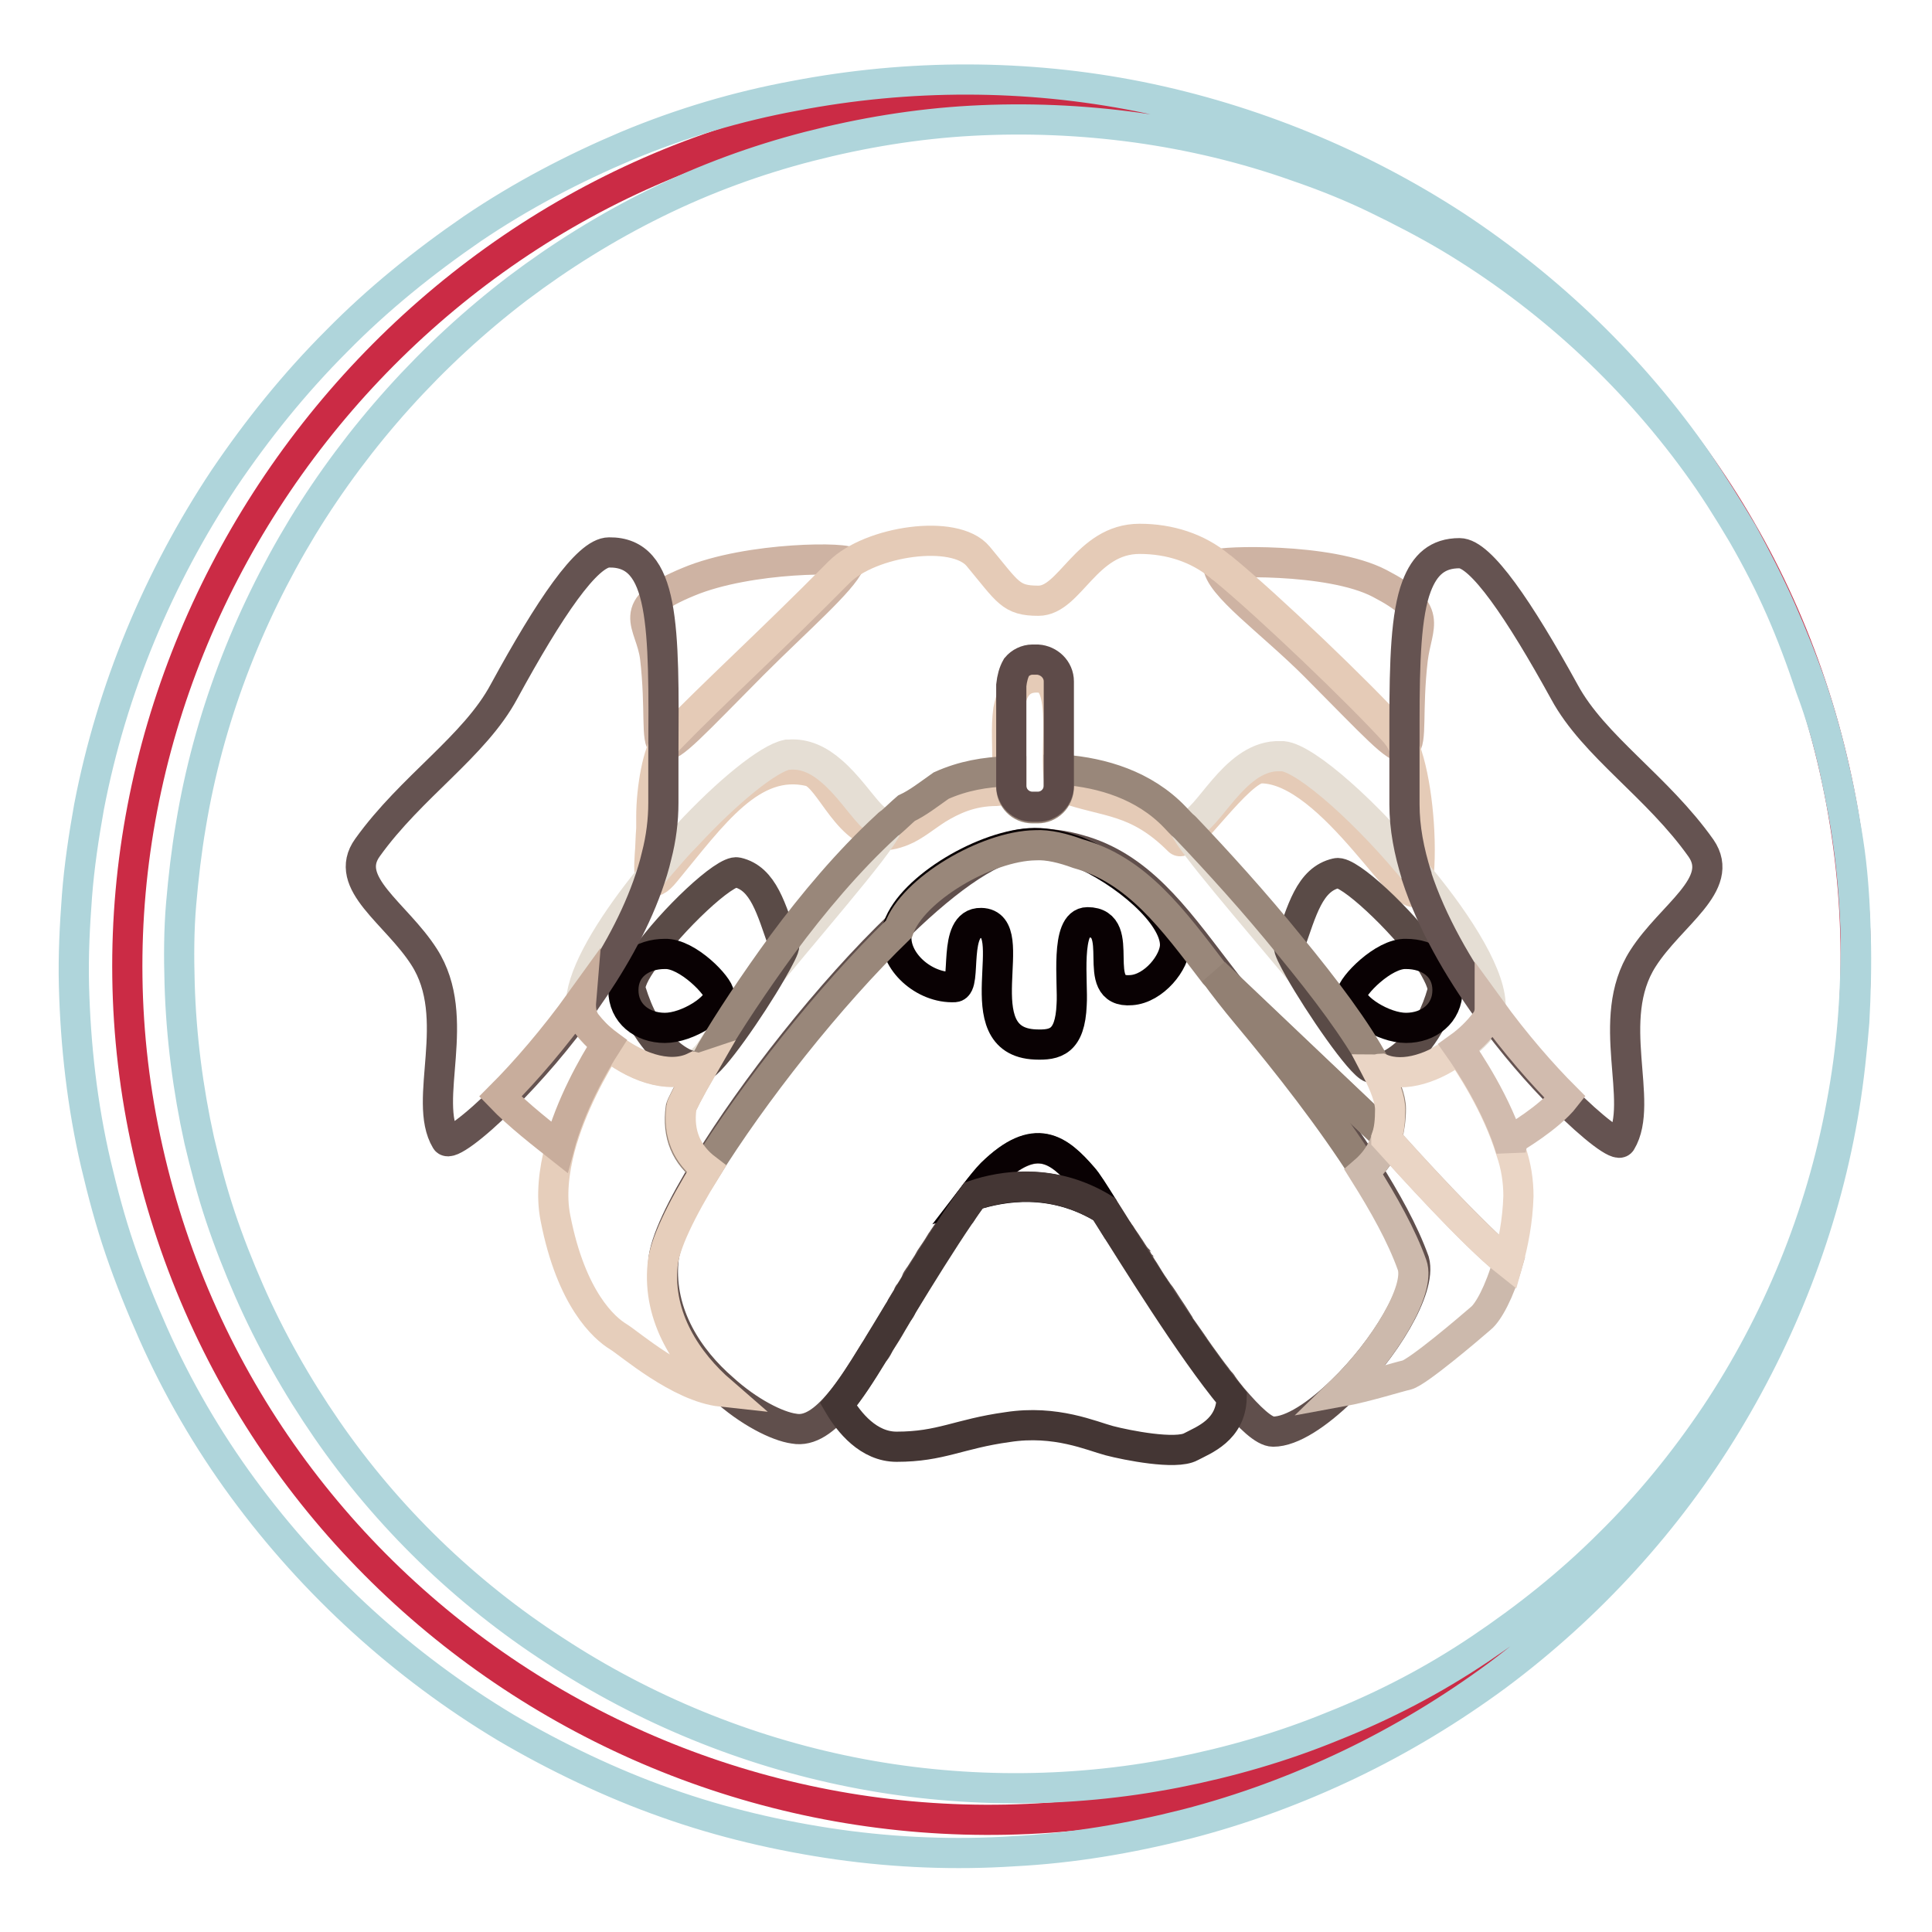
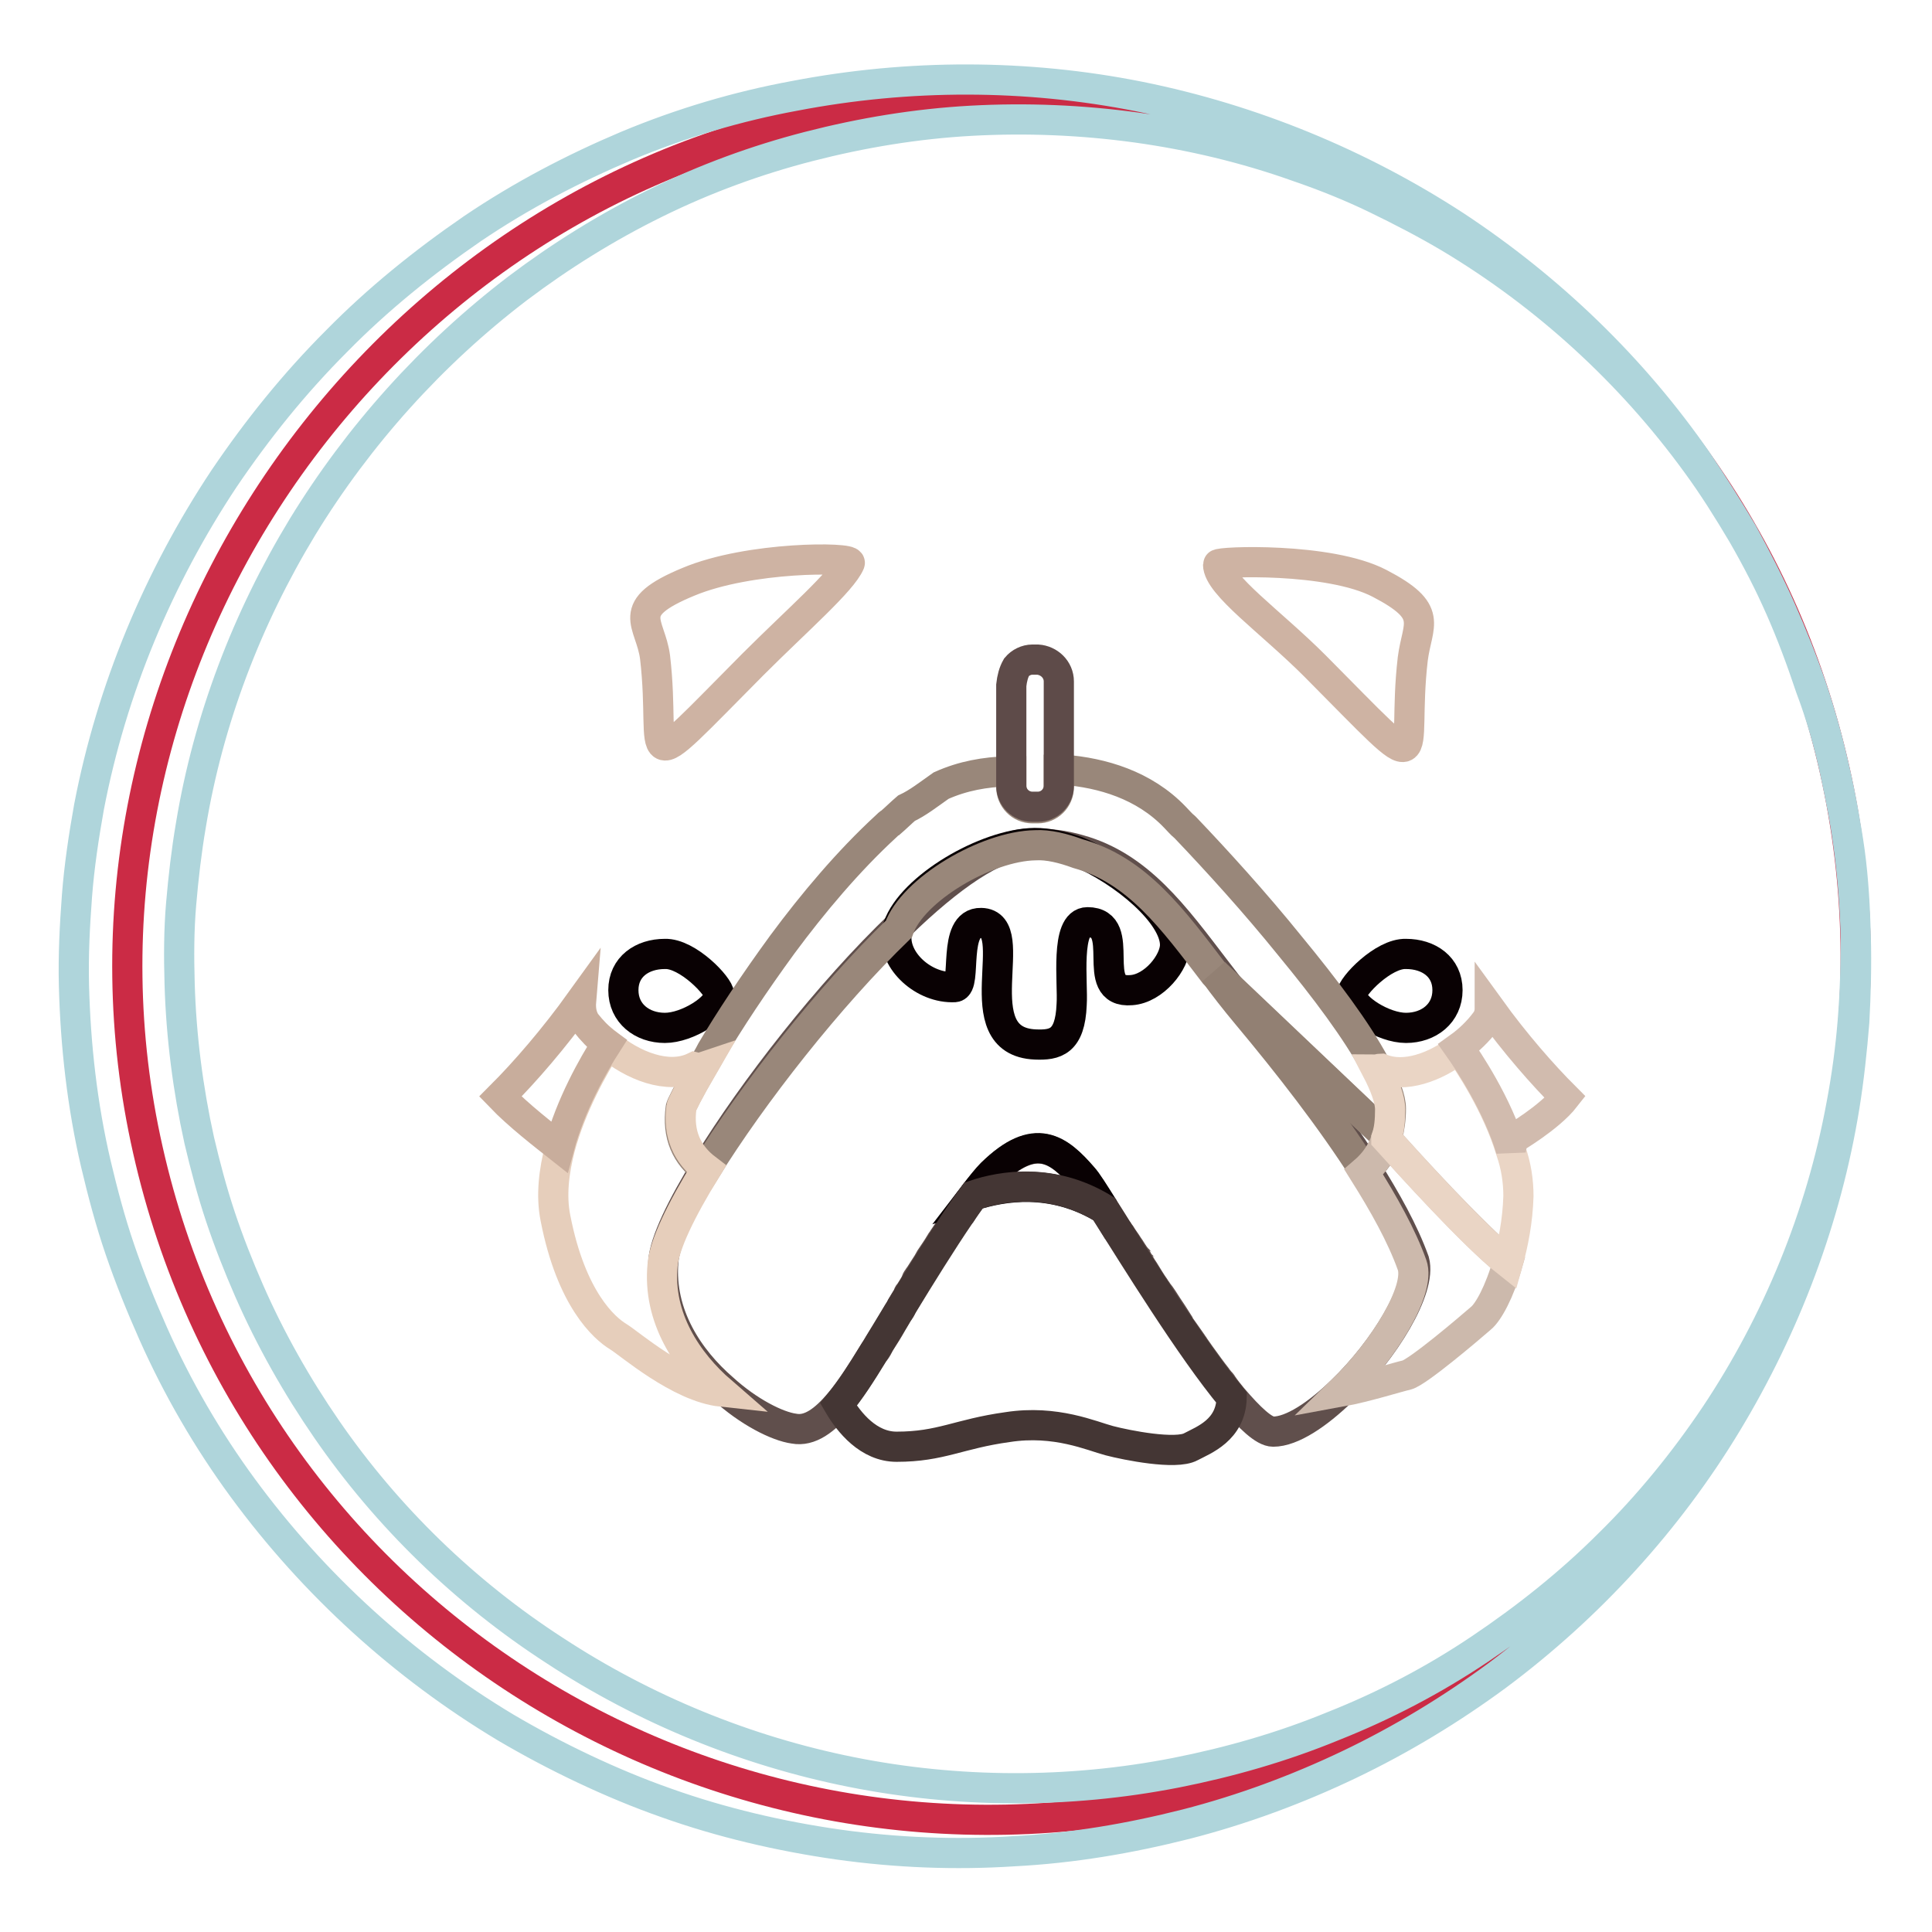
<svg xmlns="http://www.w3.org/2000/svg" version="1.1" x="0px" y="0px" viewBox="0 0 256 256" enable-background="new 0 0 256 256" xml:space="preserve">
  <g>
    <path stroke-width="4" fill-opacity="0" stroke="#cb2b45" d="M243.1,102c13.8,61.4-25,122.4-86.7,136.3c-61.7,13.9-123-24.6-136.8-85.9C5.7,91,46.4,29.6,106.3,16.1 C168,2.1,229.3,40.6,243.1,102z" />
    <path stroke-width="4" fill-opacity="0" stroke="#afd5db" d="M243.1,102c1.7,7.3,2.6,14.7,2.8,22.2c0.1,3.7,0,7.5-0.2,11.2c-0.3,3.7-0.7,7.5-1.3,11.2 c-2.4,14.8-7.8,29.1-15.6,42c-7.8,12.9-18.2,24.3-30.4,33.4c-6.1,4.5-12.7,8.5-19.6,11.8c-6.9,3.3-14.2,6-21.6,7.9 c-7.5,1.9-15.1,3.2-22.9,3.6c-7.7,0.5-15.5,0.2-23.3-0.9c-7.7-1.1-15.4-2.9-22.7-5.5c-3.7-1.3-7.3-2.8-10.9-4.5 c-3.6-1.7-7-3.5-10.4-5.5c-13.5-8.1-25.4-18.9-34.8-31.7c-4.7-6.4-8.7-13.3-11.9-20.5c-1.6-3.6-3.1-7.3-4.4-11.1 c-1.3-3.8-2.3-7.6-3.2-11.4c-1.8-7.7-2.7-15.7-2.9-23.6c-0.1-4,0.1-7.9,0.4-11.9c0.3-3.9,0.9-7.9,1.6-11.8 c3-15.6,9.2-30.4,17.9-43.5c4.4-6.5,9.3-12.6,14.9-18.2c5.5-5.6,11.6-10.5,18-14.9c6.5-4.4,13.4-8,20.5-11c7.2-3,14.6-5.2,22.2-6.6 c15.1-2.9,30.7-2.9,45.7,0.1c14.9,3,29.2,8.9,41.8,17.1c12.6,8.3,23.6,18.9,32.1,31.2c2.1,3.1,4.1,6.3,6,9.5c1.8,3.3,3.5,6.6,5,10 c1.5,3.4,2.8,6.9,4,10.5C241.3,94.8,242.3,98.4,243.1,102L243.1,102z M243.1,102c-0.8-3.6-1.8-7.2-3-10.8c-1.2-3.5-2.6-7-4.1-10.4 c-1.5-3.4-3.2-6.7-5.1-10c-1.9-3.2-3.9-6.4-6.1-9.4c-8.8-12.1-20-22.3-32.7-29.9c-3.2-1.9-6.5-3.6-9.8-5.2c-3.3-1.6-6.8-3-10.3-4.2 c-7-2.5-14.2-4.2-21.4-5.2c-7.3-1-14.6-1.3-21.9-0.9c-7.3,0.4-14.5,1.6-21.5,3.4c-7,1.8-13.8,4.3-20.3,7.5 c-6.5,3.2-12.6,7-18.3,11.3c-11.4,8.7-21.1,19.5-28.5,31.6C32.7,82,27.6,95.4,25.3,109.3c-0.6,3.5-1,7-1.3,10.5 c-0.3,3.5-0.3,7-0.2,10.5c0.2,7,1.1,14,2.6,20.8c0.8,3.4,1.7,6.8,2.8,10.1c1.1,3.3,2.4,6.6,3.8,9.8c2.8,6.4,6.3,12.6,10.3,18.4 c8,11.6,18.3,21.6,30.2,29.3c11.9,7.8,25.3,13.3,39.3,16.1c14,2.8,28.7,2.9,43,0.1c7.1-1.4,14.1-3.4,20.9-6.2 c6.8-2.7,13.3-6.1,19.4-10.2c6.1-4.1,11.9-8.7,17.1-13.9c5.3-5.2,10-11,14.1-17.1c8.2-12.3,14-26.4,16.7-41.1 c0.7-3.7,1.2-7.4,1.5-11.1c0.3-3.7,0.4-7.5,0.4-11.2c-0.1-3.7-0.3-7.5-0.8-11.2C244.6,109.3,243.9,105.7,243.1,102z" />
    <path stroke-width="4" fill-opacity="0" stroke="#ceb3a3" d="M112.6,74.6c-1,2.4-7,7.6-12.8,13.4c-16,16.1-11.4,12.8-13-0.9c-0.6-4.7-4.3-6.4,4.4-10 C99.3,73.7,112.9,73.8,112.6,74.6z M161.4,74.8c0,2.7,7,7.6,12.8,13.4c16,16.1,11.4,12.8,13-0.9c0.6-4.7,2.9-6.2-4.4-10 C176.1,73.8,161.4,74.4,161.4,74.8z" />
-     <path stroke-width="4" fill-opacity="0" stroke="#e5cbb7" d="M187.8,117.6c-0.7,4.3-11.2-15.8-20.7-15.8c-2.9,0-9.9,10.6-10.9,9.6c-5.6-5.6-9.6-5-15.2-7 c-2.2-0.8,1.2-14.2-3.1-14.6c-1.9-0.2-3,0.6-3.6,1.9c-0.3,0.7-0.5,1.5-0.7,2.4c-0.6,4.4,0.8,10.7-1.5,10.7c-3.5,0-5.9,1.2-7.9,2.4 c-1.7,1.1-3.1,2.3-4.6,2.9c0,0,0,0,0,0c-0.5,0.2-1.1,0.4-1.7,0.5c-5.5,0.6-7.8-7.7-10.6-8.4c-7.7-1.8-12.9,5.8-19.1,13.3 c-2.1,2.6-2.3,0.8-2.1-2.2v0c0.1-1.1,0.1-2.3,0.2-3.5v0c0-0.5,0-1,0-1.6c0-3.7,0.9-8.8,2.1-10c6.7-6.9,13.2-12.7,22.8-22.4l0,0 c4.1-4.1,15.3-5.8,18.4-2.1c4,4.8,4.3,5.9,8,5.9c4.2,0,6.3-8.2,13.4-8.2c4,0,7.7,1.2,10.6,3.6c0.1,0.1,0.2,0.2,0.4,0.3l0,0 c6.1,5,18.2,16.6,22.9,21.8c0.2,0.3,0.5,0.6,0.7,1c0.4,0.7,0.8,1.7,1.1,2.8v0C188,105.6,188.5,112.8,187.8,117.6L187.8,117.6z" />
    <path stroke-width="4" fill-opacity="0" stroke="#604f4c" d="M177.8,184.3c-3.2,3.1-6.6,5.4-9.1,5.4c-1.2,0-3.1-1.8-5.4-4.5c-0.4-0.5-0.9-1.1-1.3-1.7 c-0.1-0.2-0.3-0.4-0.4-0.5c0,0,0,0,0,0c-0.1-0.1-0.2-0.3-0.3-0.4c-0.8-1-1.5-2-2.3-3.1c-0.2-0.3-0.5-0.7-0.7-1 c-0.1-0.2-0.3-0.4-0.4-0.6c-0.4-0.6-0.8-1.1-1.2-1.7c-0.2-0.3-0.4-0.5-0.5-0.8c-0.3-0.5-0.6-0.9-0.9-1.4c-0.2-0.3-0.4-0.6-0.6-0.9 c-0.4-0.6-0.8-1.3-1.3-1.9c-0.1-0.2-0.3-0.4-0.4-0.6c-0.5-0.7-0.9-1.4-1.4-2.2c-0.2-0.3-0.4-0.6-0.5-0.8c0-0.1-0.1-0.1-0.1-0.2 c-0.1-0.1-0.2-0.3-0.3-0.5c0-0.1-0.1-0.1-0.1-0.2c-0.1-0.1-0.2-0.3-0.3-0.4c0,0,0,0,0,0c-0.3-0.4-0.5-0.8-0.8-1.2 c-0.3-0.5-0.7-1-1-1.5c-0.2-0.2-0.3-0.5-0.5-0.7c-0.6-1-1.2-1.9-1.7-2.7c-1.4-2.2-2.4-3.7-2.8-4.2c-3.2-3.7-6.3-6.1-12.1-0.5 c-0.6,0.6-1.4,1.6-2.4,2.9c-0.1,0.1-0.2,0.3-0.3,0.4c-0.1,0.1-0.2,0.3-0.3,0.4c-0.3,0.4-0.6,0.8-0.9,1.3c-0.1,0.2-0.2,0.4-0.4,0.5 c-0.7,1-1.4,2.1-2.1,3.1c-0.1,0.2-0.3,0.4-0.4,0.6c-0.4,0.7-0.9,1.4-1.3,2c-0.1,0.2-0.3,0.5-0.4,0.7c-0.3,0.5-0.6,0.9-0.9,1.4 c-0.1,0.2-0.3,0.4-0.4,0.6c-0.1,0.1-0.2,0.3-0.2,0.4l-0.2,0.4c-0.2,0.3-0.4,0.7-0.6,1c0,0,0,0.1-0.1,0.1c-0.1,0.1-0.2,0.3-0.2,0.4 c-0.2,0.4-0.5,0.8-0.7,1.2c-0.1,0.1-0.2,0.3-0.2,0.4c0,0.1-0.1,0.2-0.1,0.2c-0.1,0.2-0.3,0.4-0.4,0.6c-0.1,0.2-0.3,0.5-0.4,0.7 c-0.1,0.2-0.2,0.3-0.3,0.5c-0.5,0.9-1,1.7-1.4,2.3c-0.1,0.2-0.3,0.4-0.4,0.7c-0.2,0.4-0.4,0.7-0.6,0.9c-1.5,2.4-3,4.8-4.5,6.6 c-2,2.4-4,3.9-6.1,3.5c-2.2-0.3-6-2.2-9.4-5.3c-4.5-3.9-8.5-9.8-7.9-16.9c0.2-2.6,2.4-7.2,5.8-12.7c6.1-10,16.2-22.9,25.6-31.9 c6.5-6.3,12.6-10.6,16.9-10.7c2.5-0.1,4.8,0.2,6.8,0.8c0,0,0,0,0,0c7.9,2.2,12.6,8.7,18.1,15.9c1.4,1.8,2.8,3.7,4.3,5.5 c5.5,6.7,11.2,13.9,15.6,20.8c2.7,4.3,5,8.4,6.4,12.3C188.4,170.8,183.4,178.9,177.8,184.3L177.8,184.3z" />
    <path stroke-width="4" fill-opacity="0" stroke="#090103" d="M155.7,125.2c0,2.3-2.8,5.8-5.8,6c-5.8,0.5-0.3-9-5.8-9c-3,0-1.9,8.1-2.1,10.9c-0.2,5-2.2,5.4-4.8,5.3 c-9.7-0.4-1.5-16-7.2-16.1c-3.9-0.1-1.8,8.4-3.5,8.5c-4.1,0.2-8.1-3.5-7.7-7c0-0.3,0.1-0.7,0.2-1c1.8-5.2,11.6-11,18.1-11.1 c1.7,0,3.6,0.4,5.6,1.1c0,0,0,0,0,0C149.1,115.5,155.7,121.2,155.7,125.2L155.7,125.2z M146.3,160.2c-6.9-4.2-13.5-3-17.3-1.8 c1-1.3,1.8-2.3,2.4-2.9c5.8-5.7,8.9-3.2,12.1,0.5C144,156.5,145,158.1,146.3,160.2z" />
    <path stroke-width="4" fill-opacity="0" stroke="#443634" d="M163.2,185.2c-0.1,4.3-3.7,5.6-5.4,6.5c-2,1.1-8.5-0.2-10.8-0.8c-2.3-0.6-7.1-2.8-13.5-1.8 c-6.5,0.9-8.8,2.6-14.7,2.6c-3.7,0-6.3-3.2-7.7-5.6c1.5-1.8,3-4.1,4.5-6.6c2-3.2,9-15.1,13.4-21.1c3.8-1.3,10.5-2.4,17.3,1.8 C150.4,166.7,157.8,178.7,163.2,185.2L163.2,185.2z" />
-     <path stroke-width="4" fill-opacity="0" stroke="#e5ded4" d="M102.2,128.8c-3.4,4.1-6.4,7.8-7.9,10.2c0,0,0,0,0,0c-0.7,1.1-1.5,1.8-2.5,2.3c-3.4,1.8-8.1-0.2-11.5-3 c-1.1-0.9-2-1.8-2.7-2.8c-0.6-0.7-0.7-1.7-0.6-2.9c0.3-3.8,3.8-9.6,8.3-15.3c0.7-0.9,1.4-1.8,2.2-2.7c1.2-1.4,2.3-2.7,3.6-4 c0,0,0,0,0,0c5.3-5.7,10.7-10.1,13.2-10.6c0,0,0.1,0,0.1,0c0,0,0.1,0,0.1,0h0c2.2-0.2,4.1,0.8,5.7,2.2c2.1,1.8,3.7,4.2,5.1,5.7l0,0 c0.8,0.8,1.5,1.3,2.1,1.2h0C119,109.1,109.7,119.7,102.2,128.8z M197.5,133.7c-0.1,0.7-0.3,1.3-0.6,1.8c-0.9,1.2-2.1,2.4-3.5,3.4 c-3.1,2.3-7.2,3.9-10.3,2.6c-0.3-0.1-0.6-0.3-0.9-0.5c0,0,0,0,0,0c-0.7-0.5-1.4-1.1-2-2c-1.5-2.4-4.6-6.3-8-10.4 c-6.6-7.9-14.4-16.9-15.2-18.9c0,0,0-0.1,0-0.1c-0.1-0.2,0-0.3,0.1-0.3c0.1,0,0.3,0,0.4,0h0c2.6-0.6,5.9-8.8,11.6-9.1 c0.3,0,0.6,0,0.9,0c3.1,0.3,11.4,7.7,18,15.9c0,0,0,0,0.1,0.1C193.5,122.7,197.8,129.7,197.5,133.7L197.5,133.7z" />
-     <path stroke-width="4" fill-opacity="0" stroke="#5a4b47" d="M102.2,128.8c-2.7,4.7-7.9,12.2-9.2,12.5c-0.3,0.1-0.7,0.1-1.1,0c-1.9-0.3-4.5-2.3-6.5-5.7 c-0.7-1.2-1.3-2.7-1.8-4.3c-0.3-0.9,0.5-2.5,1.9-4.4c3.5-5,10.6-11.7,12.2-11.3c3.5,0.8,4.5,4.9,6.1,9.4l0.1,0.3 C104,125.5,103.3,126.9,102.2,128.8z M191.1,131.5c-0.4,1.4-0.9,2.7-1.5,3.8c-1.9,3.6-4.6,5.7-6.5,6.2c-0.2,0.1-0.4,0.1-0.6,0.1 c-0.3,0-0.6,0-0.8-0.1c-1.4-0.4-6.9-8.4-9.5-13c-0.9-1.6-1.5-2.8-1.4-3.1c0-0.1,0-0.1,0.1-0.2c1.6-4.5,2.6-8.7,6.2-9.5 c1.6-0.4,8.6,6.2,12.1,11.1C190.5,128.9,191.4,130.6,191.1,131.5L191.1,131.5z" />
    <path stroke-width="4" fill-opacity="0" stroke="#090103" d="M179.1,131.8c0,1.7,4.2,4.4,7.2,4.4c3,0,5.5-1.9,5.5-5c0-3.1-2.5-4.8-5.5-4.8 C183.3,126.3,179.1,130.7,179.1,131.8z M95.3,131.8c0,1.7-4.2,4.4-7.2,4.4c-3,0-5.5-1.9-5.5-5c0-3.1,2.5-4.8,5.5-4.8 C91.1,126.3,95.3,130.7,95.3,131.8z" />
    <path stroke-width="4" fill-opacity="0" stroke="#99877a" d="M184.3,146.9c0,1.4-0.2,2.7-0.5,3.8L160.9,129c-5.5-7.2-10.2-13.7-18.1-15.9c0,0,0,0,0,0 c-1.9-0.7-3.9-1.2-5.6-1.1c-6.5,0.1-16.3,5.9-18.1,11.1c-9.3,9-19.4,21.9-25.6,31.9c-2.6-1.9-3.8-4.6-3.3-8.2c0-0.2,1-2.2,2.8-5.3 c0.4-0.7,0.9-1.5,1.3-2.3c0,0,0,0,0,0c2.3-3.9,5.6-8.9,9.4-14.1c4-5.4,8.7-11,13.7-15.6h0c0.2-0.2,0.4-0.4,0.6-0.5 c0.7-0.6,1.4-1.3,2.1-1.9c0,0,0,0,0,0c1.5-0.7,2.9-1.8,4.6-3c2.9-1.3,5.8-1.8,8.9-1.9c0.1,0,0.3,0,0.4,0v2.1c0,1.5,1.2,2.8,2.8,2.8 h0.7c1.5,0,2.8-1.2,2.8-2.8V102c0.2,0,0.4,0,0.7,0c5,0.4,10.6,2,14.7,6.3c0.4,0.4,0.8,0.9,1.3,1.3c0,0,0,0,0.1,0.1 c4.1,4.3,9.2,9.9,13.8,15.6c4.7,5.7,8.9,11.3,11.3,15.8c0,0,0,0,0,0l0,0c0.1,0.2,0.2,0.4,0.3,0.6 C183.6,143.8,184.3,145.6,184.3,146.9L184.3,146.9z" />
    <path stroke-width="4" fill-opacity="0" stroke="#5e4b49" d="M140.3,90.3v13.8c0,1.5-1.2,2.8-2.8,2.8h-0.7c-1.5,0-2.8-1.2-2.8-2.8V90.8c0.1-0.9,0.3-1.7,0.7-2.4 c0.5-0.6,1.3-1,2.1-1h0.7C139,87.5,140.3,88.7,140.3,90.3z" />
    <path stroke-width="4" fill-opacity="0" stroke="#928073" d="M183.8,150.7c0,0,0,0.1,0,0.1c-0.6,1.8-1.6,3.2-3,4.4c-4.4-6.9-10-14.1-15.6-20.8c-1.5-1.8-3-3.7-4.3-5.5 l21.9,20.8c0,0,0,0,0,0L183.8,150.7L183.8,150.7z" />
-     <path stroke-width="4" fill-opacity="0" stroke="#655351" d="M217.7,127c-5.2,8.1,0.3,19-2.9,24.3c-0.4,0.7-3.6-1.7-7.8-5.9c-3.1-3.1-6.6-7.1-9.9-11.7 c-3.9-5.4-7.4-11.5-9.4-17.6c0,0,0-0.1,0-0.1c-1-3.2-1.6-6.3-1.6-9.4c0-3.4,0-6.6,0-9.5c0-0.5,0-0.9,0-1.4c0-8.1,0.2-14.3,1.6-18 c1.1-2.9,2.8-4.4,5.7-4.4c2.8,0,7.9,7.5,13.9,18.4c3.9,7.2,12.3,12.5,18.1,20.7C228.7,117.2,221.4,121.2,217.7,127L217.7,127z  M87.9,100.1c0,2,0,4.1,0,6.3c0,2.3-0.3,4.7-0.9,7c-0.3,1.3-0.7,2.6-1.2,4c-1.9,5.3-4.9,10.5-8.3,15.3c-3.5,5-7.4,9.4-10.7,12.7 c-4.1,4.1-7.3,6.4-7.7,5.7c-3.2-5.3,2.3-16.2-2.9-24.3c-3.7-5.8-10.9-9.8-7.5-14.5c5.8-8.1,14.2-13.4,18.1-20.7 c6-11,11-18.4,13.9-18.4C88.1,73.1,88,83,87.9,100.1z" />
    <path stroke-width="4" fill-opacity="0" stroke="#e6cebb" d="M95.6,184.4c-5.6-0.6-12.2-6.4-13.7-7.3c-1.8-1.1-6.2-4.9-8.3-15.7c-0.6-3-0.2-6.2,0.6-9.3 c1.5-5.6,4.5-10.9,6.3-13.7c3.3,2.8,8,4.7,11.5,3c0.4,0.1,0.8,0.1,1.1,0c-1.8,3.1-2.8,5.1-2.8,5.3c-0.5,3.6,0.8,6.3,3.3,8.2 c-3.4,5.5-5.6,10.1-5.8,12.7C87.1,174.6,91.1,180.5,95.6,184.4L95.6,184.4z" />
    <path stroke-width="4" fill-opacity="0" stroke="#ccb9ac" d="M199.8,167.3c-1.1,3.9-2.6,6.6-3.6,7.4c-1.5,1.3-8.3,7.1-9.8,7.5c-1,0.2-5.4,1.6-8.7,2.2 c5.6-5.4,10.6-13.5,9.4-16.8c-1.4-3.9-3.7-8-6.4-12.3c1.4-1.2,2.4-2.6,3-4.4C186.6,154.1,195.1,163.5,199.8,167.3L199.8,167.3z" />
    <path stroke-width="4" fill-opacity="0" stroke="#ead5c5" d="M201.2,158.5c-0.1,3.3-0.7,6.3-1.4,8.8c-4.7-3.7-13.2-13.2-16.1-16.4c0,0,0-0.1,0-0.1 c0.4-1.1,0.5-2.4,0.5-3.8c0-1.3-0.7-3.2-1.8-5.3c0.2,0,0.4-0.1,0.6-0.1c3.1,1.3,7.2-0.2,10.3-2.6c1.2,1.6,5.1,7.5,6.9,13.5 C200.9,154.5,201.2,156.5,201.2,158.5z" />
    <path stroke-width="4" fill-opacity="0" stroke="#d1bbae" d="M207.4,145.4c-2.1,2.7-6.9,5.5-6.9,5.5l-0.3,1.4c-1.8-6-5.7-11.8-6.9-13.5c1.4-1,2.6-2.2,3.5-3.4 c0.4-0.5,0.6-1.1,0.6-1.8C200.8,138.3,204.4,142.4,207.4,145.4z" />
    <path stroke-width="4" fill-opacity="0" stroke="#c8ad9c" d="M80.4,138.3c-1.8,2.8-4.8,8.1-6.3,13.7c-1.9-1.5-5.4-4.2-7.8-6.7c3.3-3.3,7.1-7.7,10.7-12.7 c-0.1,1.2,0.1,2.1,0.6,2.9C78.4,136.5,79.3,137.5,80.4,138.3z" />
  </g>
</svg>